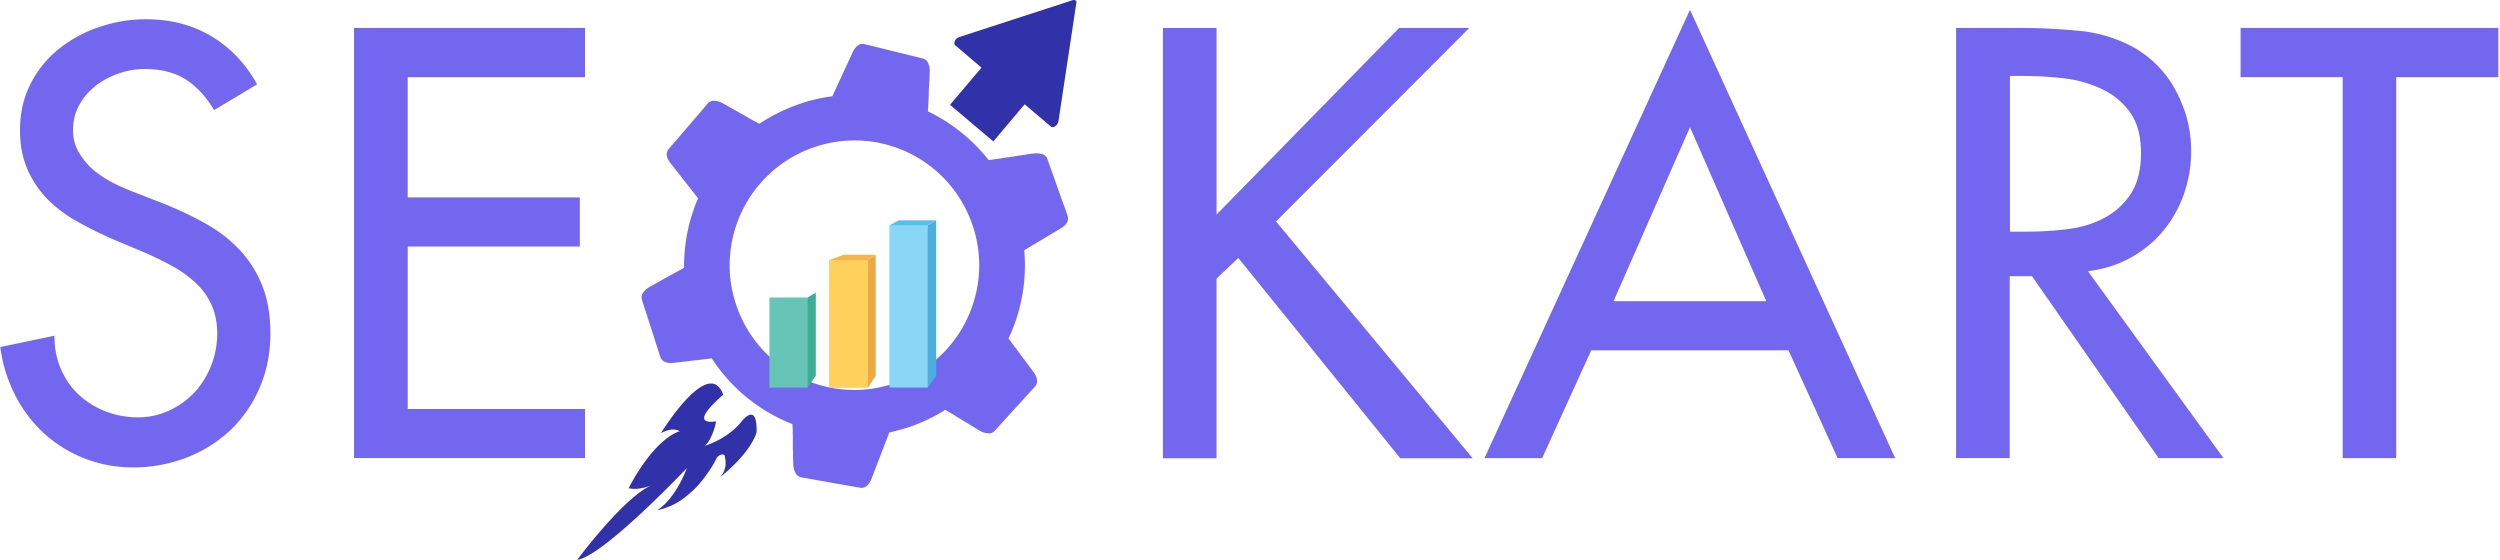
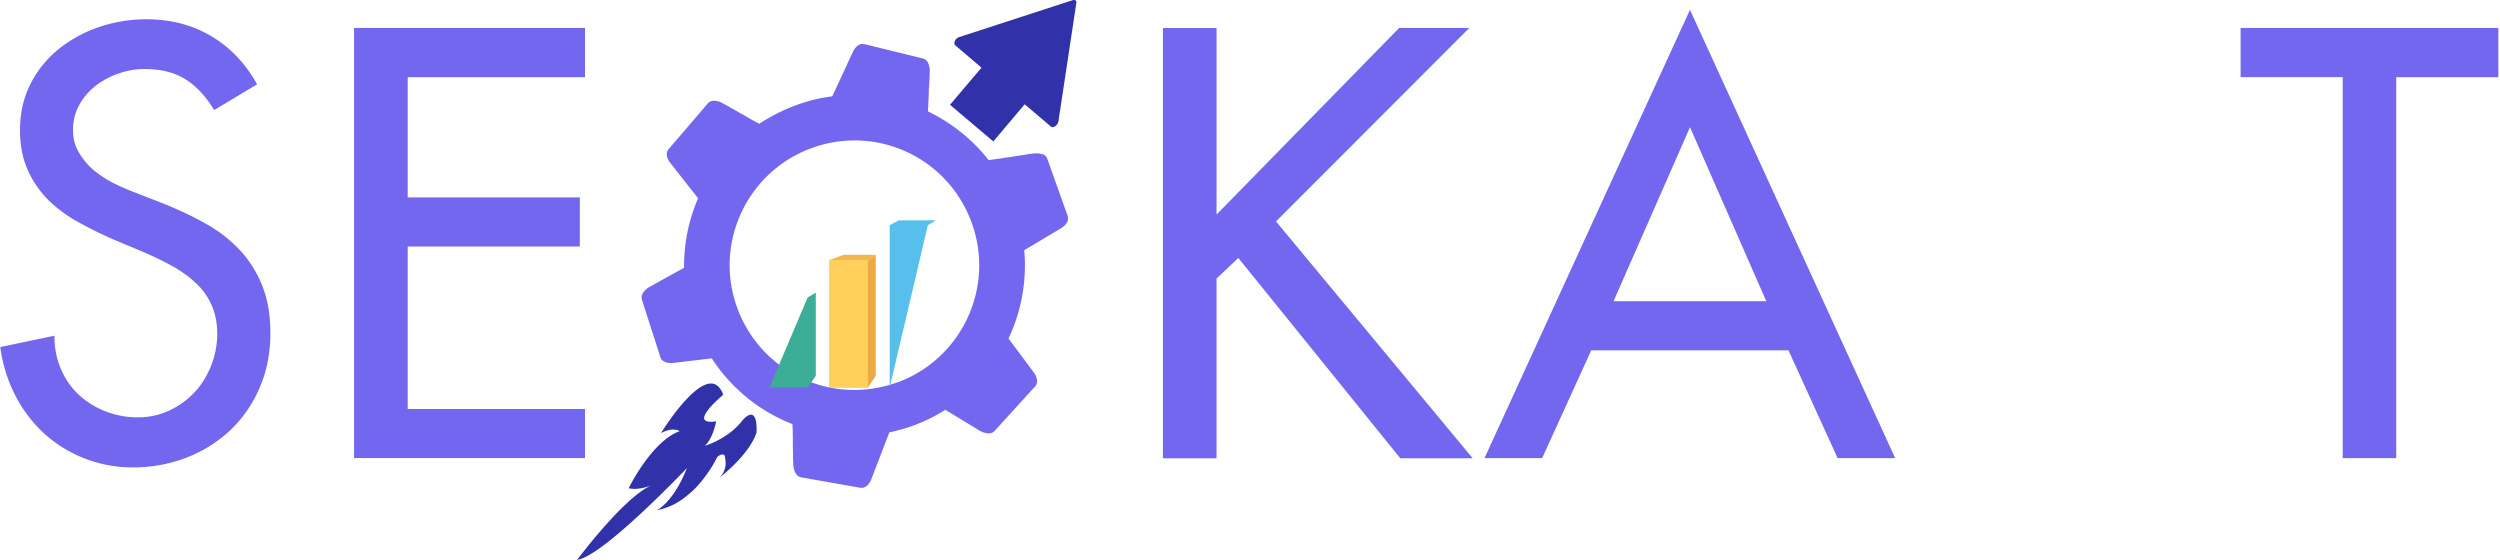
<svg xmlns="http://www.w3.org/2000/svg" width="125" height="28" viewBox="0 0 125 28" fill="none">
  <g clip-path="url(#clip0_1097_440)">
    <path d="M10.69 5.48c-.403-.668-.875-1.172-1.41-1.512-.542-.34-1.222-.517-2.04-.517-.44.001-.875.07-1.297.222a3.883 3.883 0 0 0-1.152.61c-.34.271-.616.58-.824.958a2.55 2.55 0 0 0-.315 1.266c.001.422.096.787.29 1.108.19.328.423.61.706.863.296.246.604.453.957.642.353.176.699.333 1.045.465l1.536.599c.762.308 1.473.642 2.128 1.014a7.007 7.007 0 0 1 1.7 1.328 5.703 5.703 0 0 1 1.108 1.783c.264.672.397 1.46.397 2.348 0 .97-.17 1.864-.523 2.695a6.414 6.414 0 0 1-1.448 2.129 6.767 6.767 0 0 1-2.184 1.385 7.366 7.366 0 0 1-2.708.504 6.6 6.6 0 0 1-2.455-.459 6.517 6.517 0 0 1-2.01-1.252 6.748 6.748 0 0 1-1.44-1.914 7.36 7.36 0 0 1-.737-2.393l2.707-.566c0 .585.1 1.14.314 1.637.208.505.51.94.888 1.299.384.357.825.64 1.341.842a4.436 4.436 0 0 0 1.63.303c.574 0 1.096-.12 1.58-.347.486-.226.901-.535 1.26-.913.352-.378.623-.825.825-1.329a4.39 4.39 0 0 0 .302-1.606c0-.566-.113-1.07-.315-1.492a3.35 3.35 0 0 0-.844-1.109 5.914 5.914 0 0 0-1.195-.826c-.447-.24-.894-.453-1.347-.648l-1.486-.624a19.914 19.914 0 0 1-1.762-.869A6.755 6.755 0 0 1 2.41 9.995a4.994 4.994 0 0 1-1.025-1.5C1.133 7.924 1 7.269 1 6.526c0-.876.177-1.65.53-2.337A5.268 5.268 0 0 1 2.94 2.45a6.495 6.495 0 0 1 2.027-1.102 7.247 7.247 0 0 1 2.36-.384c1.197 0 2.274.277 3.224.837.952.562 1.72 1.368 2.306 2.413L10.72 5.498l-.03-.019z" fill="#7367F0" />
    <path d="M17.703 1.398H29.25v2.463h-8.865V9.87h8.606v2.455h-8.605v8.124h8.864v2.455H17.702V1.398z" fill="#7367F0" />
    <path d="M69.956 1.398h3.507L63.8 11.071l9.833 11.841h-3.62L61.917 12.9l-1.09 1.026v8.987h-2.681V1.4h2.682v9.327l9.128-9.327z" fill="#7367F0" />
    <path d="m79.563 17.514-2.455 5.391h-2.883L84.499.491l10.26 22.415H91.88l-2.456-5.39h-9.858zM84.5 6.361l-3.822 8.698h7.636L84.5 6.36z" fill="#7367F0" />
-     <path d="M111.18 22.905h-3.25L101.6 13.81h-1.114v9.095h-2.682V1.398h3.255c.95 0 1.92.05 2.908.145a7.045 7.045 0 0 1 2.77.856 5.373 5.373 0 0 1 2.09 2.204c.485.925.73 1.908.73 2.934a6.45 6.45 0 0 1-.37 2.192 6.027 6.027 0 0 1-1.04 1.833c-.447.529-.988.976-1.624 1.329a5.846 5.846 0 0 1-2.127.667l6.787 9.358v-.013zm-10.69-11.323h.862c.687 0 1.36-.044 2.034-.126.674-.089 1.284-.265 1.826-.56.54-.284.982-.68 1.322-1.197.34-.518.516-1.198.516-2.048 0-.85-.183-1.505-.535-2.016a3.595 3.595 0 0 0-1.385-1.165 5.955 5.955 0 0 0-1.883-.547 17.524 17.524 0 0 0-2.04-.125h-.71v7.79l-.007-.006z" fill="#7367F0" />
    <path d="M119.81 22.905h-2.675V3.855h-5.105V1.397h12.887v2.463h-5.106v19.051-.005z" fill="#7367F0" />
    <path d="M53.374 10.77s-1.007-2.822-1.007-2.829a.36.36 0 0 0-.252-.232c-.088-.018-.177-.044-.27-.044-.102 0-.202.013-.297.026-.082.012-.164.018-.24.037a4.55 4.55 0 0 1-.307.044c-.12.02-.232.033-.346.058-.12.013-.245.038-.371.05-.126.02-.252.045-.372.057-.118.02-.238.032-.357.05-.038.013-.082.013-.12.02a8.62 8.62 0 0 0-3.04-2.438l.012-.208.019-.378a7.07 7.07 0 0 0 .012-.366c0-.12.013-.233.02-.352 0-.108.012-.208.018-.31 0-.08.006-.156.006-.245 0-.101.013-.196 0-.297a1.17 1.17 0 0 0-.075-.264.394.394 0 0 0-.258-.222l-2.915-.718c-.252-.063-.44.108-.573.347l-1.046 2.26a8.19 8.19 0 0 0-1.776.43 9.026 9.026 0 0 0-1.876.944c-.088-.05-.182-.1-.277-.15-.107-.057-.22-.126-.333-.19-.107-.062-.208-.125-.321-.182l-.308-.176c-.088-.05-.182-.095-.264-.152-.07-.037-.145-.081-.22-.12-.083-.043-.17-.094-.259-.131a1.024 1.024 0 0 0-.271-.052.417.417 0 0 0-.316.126c0 .013-1.958 2.286-1.958 2.286-.17.195-.1.441.05.661l1.417 1.803a8.6 8.6 0 0 0-.7 3.476c-.056.03-.119.068-.175.1-.114.057-.22.12-.328.176-.113.063-.22.126-.333.183l-.303.169-.264.15c-.07.038-.145.082-.214.12-.088.05-.176.088-.252.157-.07.057-.132.132-.182.202a.406.406 0 0 0-.057.339l.92 2.858c.075.246.32.315.59.309l1.984-.233a8.495 8.495 0 0 0 4.034 3.287c0 .083 0 .158.013.24 0 .126 0 .258.006.378v.372c0 .12 0 .24.007.352v.303c0 .082.012.17.012.245 0 .1 0 .202.025.303a.8.8 0 0 0 .095.258.4.4 0 0 0 .27.209l2.953.521c.258.04.428-.137.548-.39l.913-2.373c.384-.089.774-.19 1.152-.328a8.168 8.168 0 0 0 1.65-.807c.068.05.131.082.2.12.108.069.22.132.322.201l.32.19c.101.068.196.119.297.182.094.056.182.113.264.157.064.044.14.095.209.132.08.05.163.101.263.14.088.03.177.05.27.056a.365.365 0 0 0 .316-.12l2.02-2.216c.176-.195.113-.44-.026-.667l-1.296-1.739a8.534 8.534 0 0 0 .786-4.414l1.877-1.121c.227-.151.372-.36.29-.605l-.006-.019zm-8.537 8.356a6.23 6.23 0 0 1-7.983-3.753c-1.17-3.237.517-6.814 3.759-7.98a6.222 6.222 0 0 1 7.976 3.76c1.17 3.237-.517 6.815-3.753 7.98v-.007z" fill="#7367F0" />
    <path d="M47.746 2.047c-.038.088-.038.176.012.214l1.316 1.122L47.5 5.24l2.166 1.832 1.567-1.857 1.322 1.12c.044.038.133.032.208-.03a.365.365 0 0 0 .158-.234l.895-5.919c.012-.056 0-.1-.038-.131a.17.17 0 0 0-.139-.014l-5.697 1.852a.388.388 0 0 0-.2.189h.006z" fill="#3131AA" />
    <path d="M28.853 28s2.38-3.2 3.764-3.753c0 0-.673.295-1.183.163 0 0 1.146-2.349 2.55-2.853 0 0-.315-.233-.938.101 0 0 2.392-3.905 3.116-1.92 0 0-1.889 1.555-.353 1.328 0 0-.158.863-.567 1.222 0 0 1.12-.315 1.844-1.222 0 0 .787-1.033.743.542 0 0-.201.944-1.832 2.26.013-.012.025-.03.038-.044.031-.043.056-.081.088-.12.082-.138.139-.295.157-.453l.001-.175c.001-.05-.017-.107-.024-.157-.012-.05 0-.114-.031-.151a.137.137 0 0 0-.1-.045c-.09 0-.177.057-.24.108-.006.006-.02.018-.025.025-.02.031-.032.056-.05.088a3.873 3.873 0 0 1-.12.227c-.063.107-.126.22-.202.327a8.564 8.564 0 0 1-.277.39c-.112.152-.232.29-.351.423a4.275 4.275 0 0 1-.43.403 3.65 3.65 0 0 1-.497.371 2.823 2.823 0 0 1-.573.277c-.163.07-.34.115-.51.146 0 0 .831-.403 1.492-2.103 0 0-4.199 4.433-5.496 4.59l.007.007z" fill="#3131AA" />
    <path d="M40.79 14.63v4.163l-.41.58h-1.908l1.908-4.497.41-.246z" fill="#3CAE98" />
-     <path d="M40.38 14.875h-1.908v4.497h1.908v-4.497z" fill="#67C5B8" />
    <path d="M43.786 12.74v6.053l-.384.58h-1.933l1.932-6.368.384-.264z" fill="#EEA944" />
    <path d="m41.47 13.005.698-.264h1.618l-.384.265-1.933 6.367v-6.367z" fill="#F5B54C" />
    <path d="M43.395 13.005h-1.907v6.367h1.907v-6.367z" fill="#FFD05C" />
-     <path d="M46.808 11.015v7.778l-.416.58h-1.907l1.907-8.112.416-.245z" fill="#4DACE0" />
    <path d="m44.485 11.26.46-.245h1.863l-.416.245-1.907 8.112v-8.111z" fill="#56BFEB" />
-     <path d="M46.386 11.26h-1.901v8.112h1.9v-8.111z" fill="#89D6F7" />
  </g>
  <defs>
    <clipPath id="clip0_1097_440">
      <rect width="124.923" height="28" fill="white" />
    </clipPath>
  </defs>
</svg>